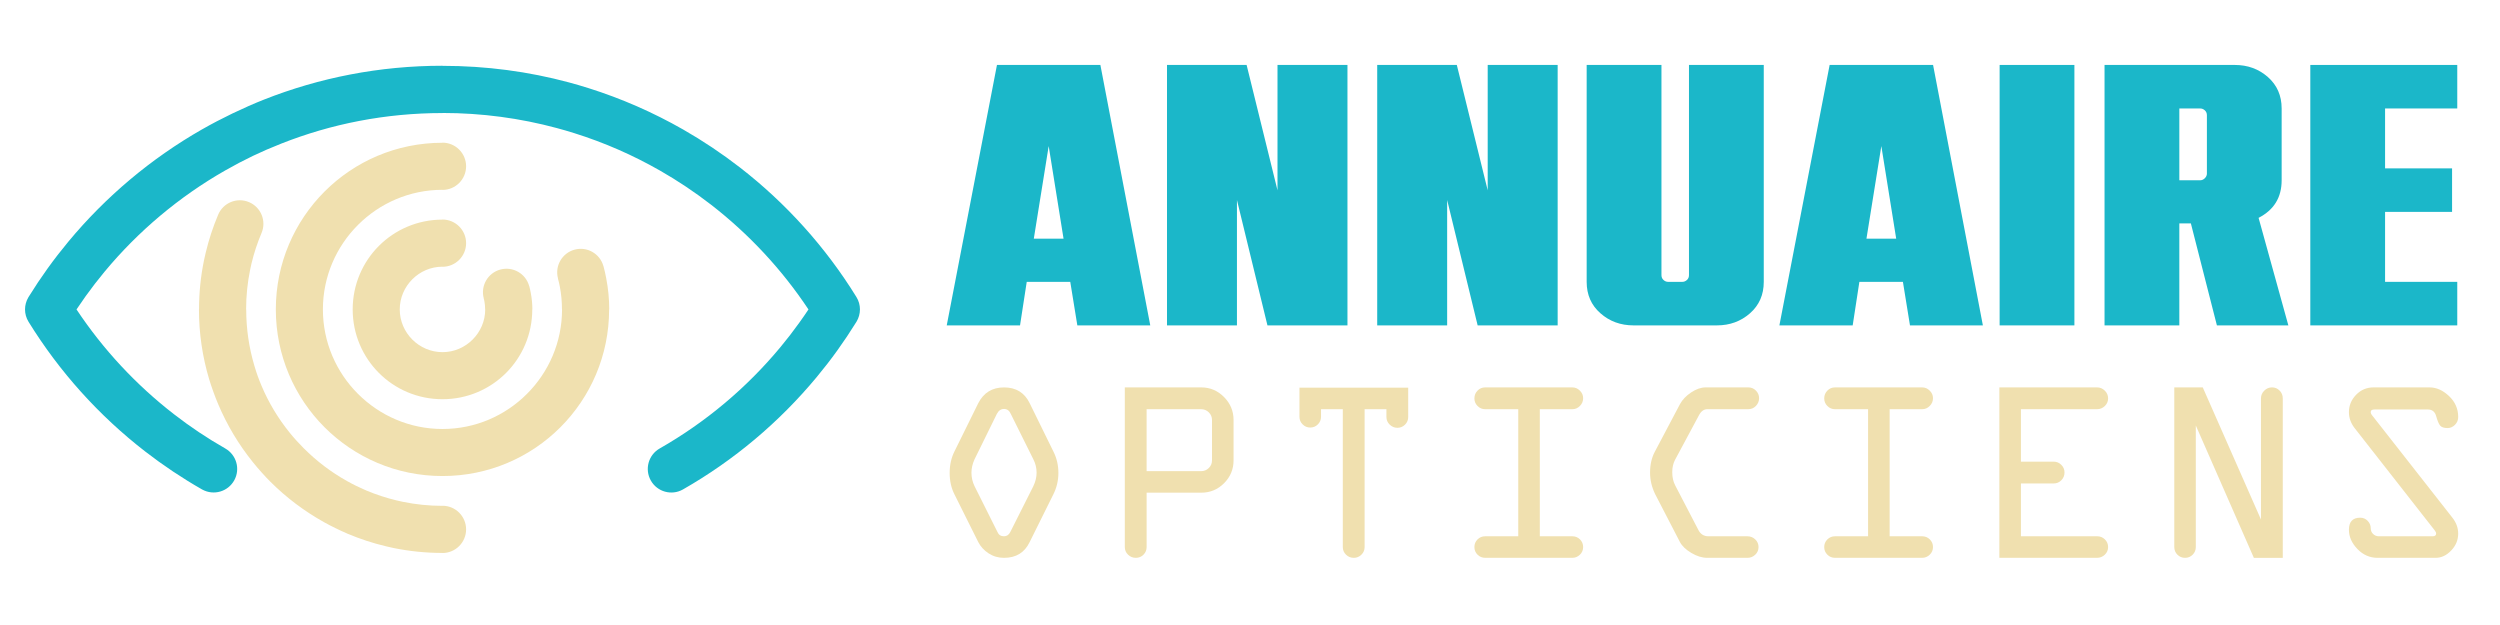
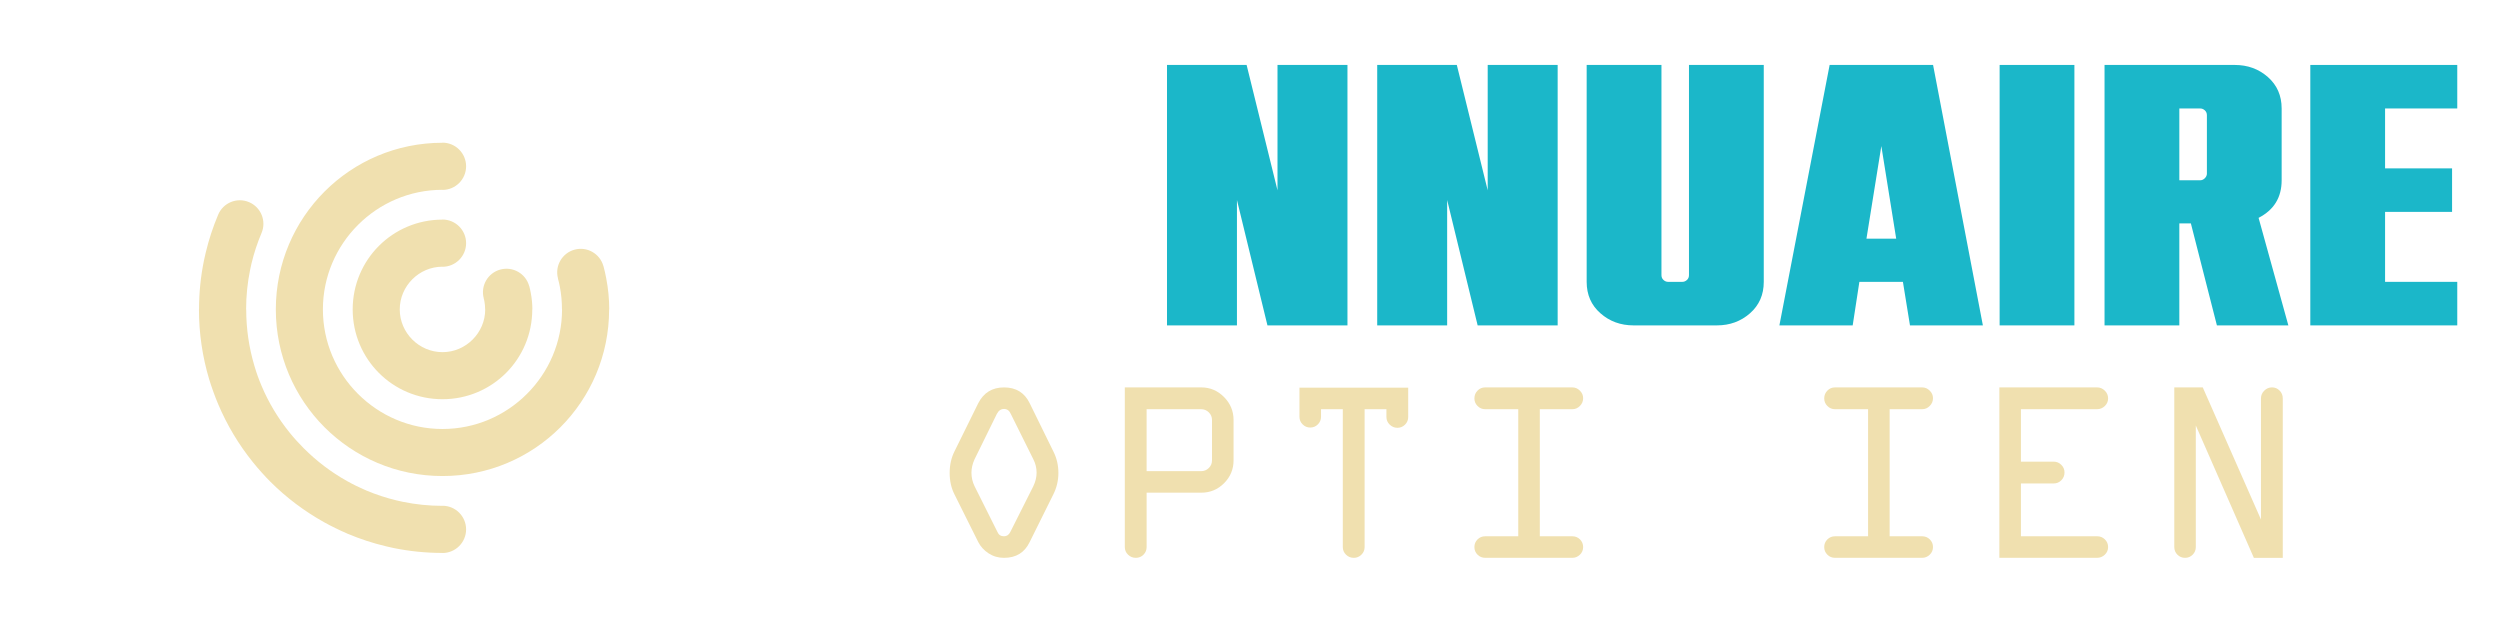
<svg xmlns="http://www.w3.org/2000/svg" version="1.1" id="Calque_1" x="0px" y="0px" width="200px" height="50px" viewBox="0 0 200 50" enable-background="new 0 0 200 50" xml:space="preserve">
-   <path fill="#1BB7C9" d="M18.021,35.878c0.891,0.506,1.217,1.633,0.724,2.538c-0.498,0.914-1.641,1.249-2.555,0.752l0,0  c-0.01-0.005-0.019-0.011-0.029-0.015l0,0c-0.791-0.45-1.569-0.933-2.335-1.444c-0.76-0.508-1.498-1.039-2.212-1.592  c-3.697-2.861-6.865-6.379-9.331-10.375c-0.381-0.617-0.362-1.371-0.014-1.955l-0.001-0.001l0,0c0.017-0.027,0.033-0.054,0.05-0.079  c0.469-0.757,0.963-1.497,1.482-2.219c0.525-0.731,1.082-1.45,1.669-2.157c2.988-3.599,6.61-6.649,10.691-8.979h0.002  c0.772-0.441,1.584-0.866,2.433-1.275c0.886-0.424,1.728-0.795,2.527-1.111c4.422-1.747,9.238-2.706,14.275-2.706H35.4v0.007  c3.51,0,6.9,0.461,10.113,1.325c0.515,0.138,1.035,0.291,1.56,0.456c2.651,0.834,5.185,1.948,7.562,3.304h0.002  c0.789,0.451,1.568,0.933,2.333,1.444c0.761,0.508,1.499,1.04,2.214,1.593c3.695,2.863,6.865,6.378,9.331,10.375  c0.382,0.619,0.362,1.372,0.014,1.957l0,0l0,0c-0.015,0.027-0.031,0.054-0.049,0.079c-0.471,0.758-0.965,1.498-1.483,2.22  c-0.524,0.73-1.081,1.45-1.668,2.156c-2.988,3.599-6.609,6.65-10.692,8.979c-0.903,0.515-2.054,0.198-2.568-0.708  c-0.514-0.905-0.197-2.056,0.708-2.57c3.691-2.105,6.962-4.858,9.658-8.106c0.519-0.624,1.021-1.274,1.505-1.95  c0.253-0.352,0.499-0.705,0.737-1.065c-2.125-3.2-4.764-6.033-7.796-8.382c-0.655-0.506-1.323-0.989-2.006-1.443  c-0.678-0.453-1.376-0.885-2.097-1.297h-0.002c-2.141-1.222-4.425-2.226-6.825-2.979c-0.458-0.145-0.928-0.282-1.413-0.412  c-2.926-0.788-5.99-1.205-9.138-1.205v0.006h-0.002c-4.551,0-8.899,0.865-12.887,2.44c-0.837,0.33-1.601,0.662-2.291,0.993  c-0.727,0.349-1.459,0.735-2.198,1.156l-0.001,0c-3.691,2.105-6.963,4.859-9.658,8.106c-0.518,0.624-1.021,1.275-1.507,1.951  c-0.251,0.352-0.497,0.706-0.735,1.065c2.126,3.199,4.763,6.033,7.796,8.382c0.655,0.508,1.324,0.989,2.006,1.445  c0.678,0.453,1.377,0.885,2.098,1.295V35.878z" />
  <path fill="#F0E0AF" d="M38.701,23.87c-0.269-1.002,0.322-2.033,1.323-2.305c1.004-0.272,2.038,0.319,2.311,1.322l0.002,0.003  l0.002,0.009l0.005-0.002c0.013,0.056,0.034,0.141,0.061,0.254c0.017,0.077,0.035,0.164,0.054,0.264  c0.087,0.456,0.131,0.904,0.131,1.338l0,0h-0.008c0,1.991-0.803,3.787-2.1,5.085c-1.296,1.296-3.093,2.099-5.082,2.099v0.007h-0.002  l0,0v-0.007c-1.99,0-3.789-0.803-5.084-2.1c-1.295-1.297-2.099-3.093-2.099-5.084h-0.007l0,0l0,0h0.007  c0-1.99,0.802-3.787,2.099-5.084s3.094-2.099,5.084-2.1v-0.007l0,0c1.043,0,1.891,0.845,1.891,1.891  c0,1.043-0.848,1.889-1.891,1.889l0,0v-0.007c-0.936,0-1.79,0.385-2.411,1.007c-0.622,0.622-1.007,1.475-1.007,2.412h0.008l0,0l0,0  H31.98c0,0.937,0.385,1.79,1.006,2.411c0.622,0.622,1.477,1.007,2.412,1.007v-0.008l0,0H35.4v0.008c0.936,0,1.789-0.385,2.409-1.007  c0.622-0.621,1.008-1.475,1.008-2.411H38.81l0,0c0-0.23-0.02-0.446-0.057-0.644c-0.006-0.029-0.013-0.066-0.024-0.117  c-0.003-0.012-0.013-0.052-0.033-0.121L38.701,23.87z" />
  <path fill="#F0E0AF" d="M44.64,22.277c-0.268-1,0.322-2.031,1.323-2.303c1.003-0.274,2.037,0.318,2.312,1.321v0.002l0.002,0.009  l0.005-0.002c0.034,0.129,0.073,0.288,0.116,0.474c0.034,0.149,0.067,0.31,0.1,0.484c0.161,0.835,0.241,1.67,0.241,2.49l0,0H48.73  c0,3.688-1.491,7.022-3.901,9.432c-2.408,2.409-5.743,3.899-9.429,3.899v0.008h-0.002l0,0v-0.008c-3.688,0-7.022-1.49-9.432-3.899  c-2.409-2.409-3.9-5.744-3.9-9.432h-0.007l0,0l0,0h0.007c0-3.688,1.492-7.021,3.901-9.431c2.409-2.41,5.743-3.9,9.431-3.9v-0.008  l0,0c1.043,0,1.89,0.847,1.89,1.89c0,1.044-0.847,1.891-1.89,1.891l0,0v-0.009c-2.635,0-5.024,1.074-6.759,2.808  c-1.734,1.734-2.807,4.125-2.807,6.759h0.007l0,0l0,0h-0.007c0,2.635,1.072,5.026,2.807,6.759c1.735,1.735,4.125,2.808,6.759,2.808  v-0.008l0,0H35.4v0.008c2.632,0,5.023-1.072,6.756-2.808c1.735-1.732,2.808-4.124,2.808-6.759h-0.007l0,0  c0-0.617-0.056-1.219-0.166-1.796c-0.019-0.1-0.042-0.212-0.07-0.337c-0.02-0.085-0.05-0.199-0.088-0.34L44.64,22.277z" />
  <path fill="#F0E0AF" d="M35.398,40.46c1.043,0,1.89,0.848,1.89,1.891c0,1.042-0.847,1.89-1.89,1.89h-0.001v-0.006  c-1.347,0-2.659-0.137-3.921-0.396c-0.175-0.037-0.379-0.082-0.615-0.14c-1.053-0.25-2.07-0.587-3.041-0.996h-0.001l-0.005-0.004  l-0.001,0.004h0c-0.033-0.017-0.066-0.031-0.097-0.046c-0.287-0.123-0.575-0.256-0.862-0.398c-0.336-0.163-0.648-0.325-0.934-0.485  c-1.594-0.892-3.039-1.983-4.296-3.242h-0.001c-0.225-0.224-0.463-0.477-0.717-0.763c-0.218-0.24-0.444-0.508-0.68-0.8  c-1.123-1.393-2.061-2.951-2.773-4.636v-0.001c-0.135-0.319-0.264-0.651-0.387-0.993c-0.142-0.393-0.255-0.73-0.339-1.015  c-0.528-1.771-0.812-3.643-0.812-5.571v-0.001h0.007c0-1.347,0.136-2.659,0.396-3.923c0.035-0.173,0.081-0.379,0.138-0.614  c0.251-1.053,0.586-2.069,0.997-3.041c0.404-0.958,1.508-1.409,2.467-1.004c0.957,0.403,1.408,1.508,1.004,2.466  c-0.334,0.79-0.605,1.608-0.807,2.45c-0.031,0.133-0.067,0.298-0.108,0.497c-0.21,1.027-0.32,2.086-0.321,3.169h0.008v0.001  c0,1.569,0.228,3.075,0.649,4.493c0.1,0.338,0.189,0.611,0.266,0.824c0.095,0.263,0.199,0.53,0.313,0.799l0.001,0.002  c0.568,1.347,1.326,2.603,2.241,3.735c0.16,0.2,0.342,0.411,0.547,0.639c0.168,0.187,0.362,0.391,0.584,0.614h0.001  c1.033,1.035,2.195,1.917,3.454,2.62c0.269,0.15,0.522,0.283,0.758,0.398c0.221,0.11,0.452,0.216,0.688,0.316  c0.033,0.012,0.063,0.024,0.095,0.036l0,0.003l-0.002,0.004c0.788,0.329,1.606,0.599,2.445,0.8c0.133,0.032,0.298,0.067,0.496,0.11  c1.027,0.21,2.088,0.321,3.169,0.321V40.46H35.398z" />
  <g>
-     <path fill="#1BB7C9" d="M92.021,26.031h-5.834l-0.566-3.483h-3.482l-0.537,3.483h-5.863l4.018-20.835h8.273L92.021,26.031z    M85.084,19.096l-1.189-7.41l-1.191,7.41H85.084z" />
    <path fill="#1BB7C9" d="M107.796,26.031h-6.4l-2.44-10.03v10.03H93.36V5.196h6.369l2.471,10.03V5.196h5.597V26.031z" />
    <path fill="#1BB7C9" d="M124.612,26.031h-6.4l-2.44-10.03v10.03h-5.595V5.196h6.368l2.471,10.03V5.196h5.597V26.031z" />
    <path fill="#1BB7C9" d="M137.351,26.031h-6.667c-1.032,0-1.916-0.322-2.649-0.969c-0.734-0.644-1.102-1.482-1.102-2.514V5.196   h5.983v16.817c0,0.159,0.055,0.287,0.165,0.386c0.107,0.099,0.231,0.15,0.37,0.15h1.132c0.138,0,0.263-0.051,0.37-0.15   c0.11-0.099,0.165-0.227,0.165-0.386V5.196h5.983v17.353c0,1.032-0.368,1.87-1.102,2.514   C139.265,25.709,138.382,26.031,137.351,26.031z" />
    <path fill="#1BB7C9" d="M158.63,26.031h-5.832l-0.565-3.483h-3.483l-0.535,3.483h-5.863l4.019-20.835h8.275L158.63,26.031z    M151.696,19.096l-1.189-7.41l-1.191,7.41H151.696z" />
    <path fill="#1BB7C9" d="M165.952,26.031h-5.982V5.196h5.982V26.031z" />
    <path fill="#1BB7C9" d="M183.068,26.031h-5.716l-2.082-8.157h-0.924v8.157h-5.983V5.196h10.417c1.033,0,1.917,0.322,2.65,0.967   c0.733,0.646,1.102,1.485,1.102,2.515v5.745c0,1.371-0.613,2.371-1.845,3.005L183.068,26.031z M176.014,14.422   c0.138,0,0.263-0.054,0.373-0.164c0.107-0.108,0.165-0.233,0.165-0.371V9.213c0-0.158-0.058-0.287-0.165-0.386   c-0.11-0.099-0.235-0.15-0.373-0.15h-1.667v5.745H176.014z" />
    <path fill="#1BB7C9" d="M196.581,26.031h-11.756V5.196h11.756v3.481h-5.775v4.793h5.36v3.481h-5.36v5.597h5.775V26.031z" />
  </g>
  <g>
    <path fill="#F0E0AF" d="M82.373,32.254l1.899,3.868c0.267,0.526,0.399,1.098,0.399,1.713c0,0.603-0.133,1.171-0.399,1.704   l-1.899,3.826c-0.403,0.841-1.086,1.262-2.051,1.262c-0.458,0-0.87-0.12-1.235-0.359c-0.366-0.239-0.642-0.541-0.826-0.902   l-1.909-3.826c-0.252-0.5-0.379-1.068-0.379-1.704s0.127-1.206,0.379-1.713l1.909-3.868c0.431-0.841,1.118-1.262,2.062-1.262   C81.279,30.992,81.963,31.413,82.373,32.254z M79.747,33.116l-1.785,3.632c-0.164,0.362-0.246,0.718-0.246,1.067   c0,0.377,0.082,0.734,0.246,1.077l1.837,3.672c0.095,0.227,0.271,0.339,0.522,0.339c0.219,0,0.387-0.112,0.502-0.339l1.847-3.672   c0.172-0.362,0.258-0.723,0.258-1.077c0-0.376-0.086-0.732-0.258-1.067l-1.805-3.632c-0.117-0.268-0.298-0.4-0.544-0.4   C80.076,32.716,79.884,32.849,79.747,33.116z" />
    <path fill="#F0E0AF" d="M89.985,43.766V30.992H96.1c0.705,0,1.312,0.257,1.821,0.77c0.508,0.513,0.764,1.126,0.764,1.837v3.23   c0,0.712-0.253,1.32-0.758,1.827c-0.506,0.506-1.114,0.759-1.826,0.759h-4.371v4.351c0,0.239-0.084,0.442-0.251,0.609   c-0.168,0.168-0.371,0.252-0.61,0.252c-0.247,0-0.454-0.084-0.625-0.252C90.07,44.208,89.985,44.005,89.985,43.766z M91.729,37.691   H96.1c0.232,0,0.434-0.084,0.604-0.25c0.173-0.169,0.256-0.372,0.256-0.612v-3.23c0-0.239-0.083-0.442-0.256-0.611   c-0.17-0.166-0.372-0.251-0.604-0.251h-4.371V37.691z" />
    <path fill="#F0E0AF" d="M103.957,33.342v-2.329h8.699v2.349c0,0.239-0.085,0.443-0.256,0.612c-0.17,0.167-0.373,0.251-0.605,0.251   c-0.239,0-0.445-0.086-0.621-0.257c-0.174-0.17-0.26-0.373-0.26-0.606v-0.625h-1.745v11.029c0,0.239-0.085,0.442-0.257,0.609   c-0.172,0.168-0.372,0.252-0.604,0.252c-0.247,0-0.456-0.084-0.626-0.252c-0.172-0.167-0.258-0.37-0.258-0.609V32.736h-1.742v0.605   c0,0.239-0.085,0.443-0.253,0.609c-0.168,0.169-0.37,0.253-0.609,0.253s-0.442-0.084-0.609-0.253   C104.042,33.785,103.957,33.581,103.957,33.342z" />
    <path fill="#F0E0AF" d="M118.812,30.992h6.978c0.225,0,0.425,0.085,0.599,0.257c0.175,0.172,0.262,0.374,0.262,0.605   c0,0.239-0.085,0.446-0.255,0.621c-0.173,0.174-0.373,0.261-0.605,0.261h-2.606v10.167h2.606c0.238,0,0.442,0.084,0.609,0.25   c0.167,0.169,0.251,0.373,0.251,0.612s-0.085,0.442-0.255,0.609c-0.173,0.168-0.373,0.252-0.605,0.252h-6.978   c-0.237,0-0.443-0.084-0.61-0.252c-0.168-0.167-0.251-0.37-0.251-0.609s0.083-0.443,0.251-0.612c0.167-0.166,0.373-0.25,0.61-0.25   h2.647V32.736h-2.647c-0.237,0-0.443-0.086-0.61-0.257c-0.168-0.169-0.251-0.372-0.251-0.604c0-0.247,0.083-0.454,0.251-0.626   C118.368,31.077,118.574,30.992,118.812,30.992z" />
-     <path fill="#F0E0AF" d="M136.69,42.903h3.11c0.239,0,0.447,0.084,0.622,0.25c0.175,0.169,0.261,0.373,0.261,0.612   s-0.086,0.442-0.261,0.609c-0.175,0.168-0.382,0.252-0.62,0.252h-3.222c-0.411,0-0.834-0.13-1.272-0.391   c-0.438-0.259-0.742-0.55-0.913-0.871l-1.99-3.847c-0.267-0.555-0.4-1.121-0.4-1.703c0-0.644,0.127-1.2,0.38-1.674l2.011-3.805   c0.191-0.355,0.489-0.67,0.894-0.94c0.403-0.268,0.792-0.404,1.169-0.404h3.405c0.239,0,0.442,0.085,0.61,0.257   c0.167,0.172,0.253,0.374,0.253,0.605c0,0.239-0.086,0.446-0.253,0.621c-0.168,0.174-0.371,0.261-0.608,0.261h-3.282   c-0.272,0.001-0.497,0.162-0.667,0.485l-1.913,3.566c-0.148,0.278-0.225,0.611-0.224,0.996c0,0.405,0.08,0.761,0.245,1.068   l1.825,3.509C136.02,42.723,136.3,42.906,136.69,42.903z" />
    <path fill="#F0E0AF" d="M146.8,30.992h6.974c0.229,0,0.429,0.085,0.602,0.257c0.175,0.172,0.263,0.374,0.263,0.605   c0,0.239-0.085,0.446-0.258,0.621c-0.171,0.174-0.373,0.261-0.606,0.261h-2.604v10.167h2.604c0.24,0,0.443,0.084,0.611,0.25   c0.168,0.169,0.253,0.373,0.253,0.612s-0.085,0.442-0.258,0.609c-0.171,0.168-0.373,0.252-0.606,0.252H146.8   c-0.241,0-0.443-0.084-0.611-0.252c-0.168-0.167-0.252-0.37-0.252-0.609s0.084-0.443,0.252-0.612c0.168-0.166,0.37-0.25,0.611-0.25   h2.646V32.736H146.8c-0.241,0-0.443-0.086-0.611-0.257c-0.168-0.169-0.252-0.372-0.252-0.604c0-0.247,0.084-0.454,0.252-0.626   S146.559,30.992,146.8,30.992z" />
    <path fill="#F0E0AF" d="M167.768,32.736h-6.093v4.196h2.626c0.229,0,0.433,0.085,0.605,0.257c0.17,0.172,0.255,0.372,0.255,0.604   c0,0.247-0.082,0.454-0.253,0.626c-0.165,0.172-0.37,0.257-0.607,0.257h-2.626v4.227h6.112c0.233,0,0.434,0.084,0.606,0.25   c0.17,0.169,0.255,0.373,0.255,0.612s-0.085,0.442-0.26,0.609c-0.176,0.168-0.384,0.252-0.621,0.252h-7.818V30.992h7.818   c0.237,0,0.445,0.088,0.621,0.263c0.175,0.173,0.26,0.38,0.26,0.62c0,0.232-0.085,0.436-0.26,0.604   C168.213,32.65,168.005,32.736,167.768,32.736z" />
    <path fill="#F0E0AF" d="M182.622,31.875v12.752h-2.313l-4.644-10.587v9.726c0,0.239-0.083,0.442-0.251,0.609   c-0.167,0.168-0.373,0.252-0.61,0.252c-0.24,0-0.443-0.084-0.611-0.252c-0.167-0.167-0.25-0.37-0.25-0.609V30.992h2.278   l4.656,10.568v-9.686c0-0.24,0.087-0.447,0.263-0.62c0.173-0.175,0.381-0.263,0.621-0.263c0.237,0,0.442,0.085,0.608,0.257   C182.54,31.421,182.622,31.628,182.622,31.875z" />
-     <path fill="#F0E0AF" d="M189.877,30.992h4.489c0.548,0,1.066,0.231,1.554,0.692c0.491,0.462,0.736,1.021,0.736,1.677   c0,0.247-0.088,0.456-0.26,0.628c-0.176,0.17-0.368,0.256-0.581,0.256c-0.296,0-0.498-0.066-0.606-0.201   c-0.109-0.133-0.212-0.381-0.313-0.742c-0.098-0.363-0.32-0.543-0.663-0.543h-4.266c-0.206,0-0.309,0.066-0.309,0.198   c-0.005,0.082,0.035,0.178,0.125,0.287l6.409,8.172c0.311,0.396,0.463,0.82,0.463,1.272c0,0.512-0.186,0.964-0.561,1.354   c-0.37,0.39-0.786,0.585-1.244,0.585h-4.648c-0.616,0-1.152-0.234-1.605-0.702c-0.455-0.47-0.683-0.983-0.683-1.545   c0-0.642,0.303-0.964,0.903-0.964c0.232,0,0.431,0.084,0.596,0.251c0.163,0.169,0.245,0.364,0.245,0.589   c0,0.186,0.063,0.34,0.19,0.462c0.125,0.124,0.285,0.186,0.476,0.186h4.288c0.186,0,0.278-0.074,0.278-0.219   c0.005-0.069-0.038-0.16-0.125-0.27l-6.398-8.17c-0.301-0.391-0.453-0.813-0.453-1.272c0-0.533,0.192-0.996,0.575-1.391   C188.873,31.188,189.337,30.992,189.877,30.992z" />
  </g>
</svg>